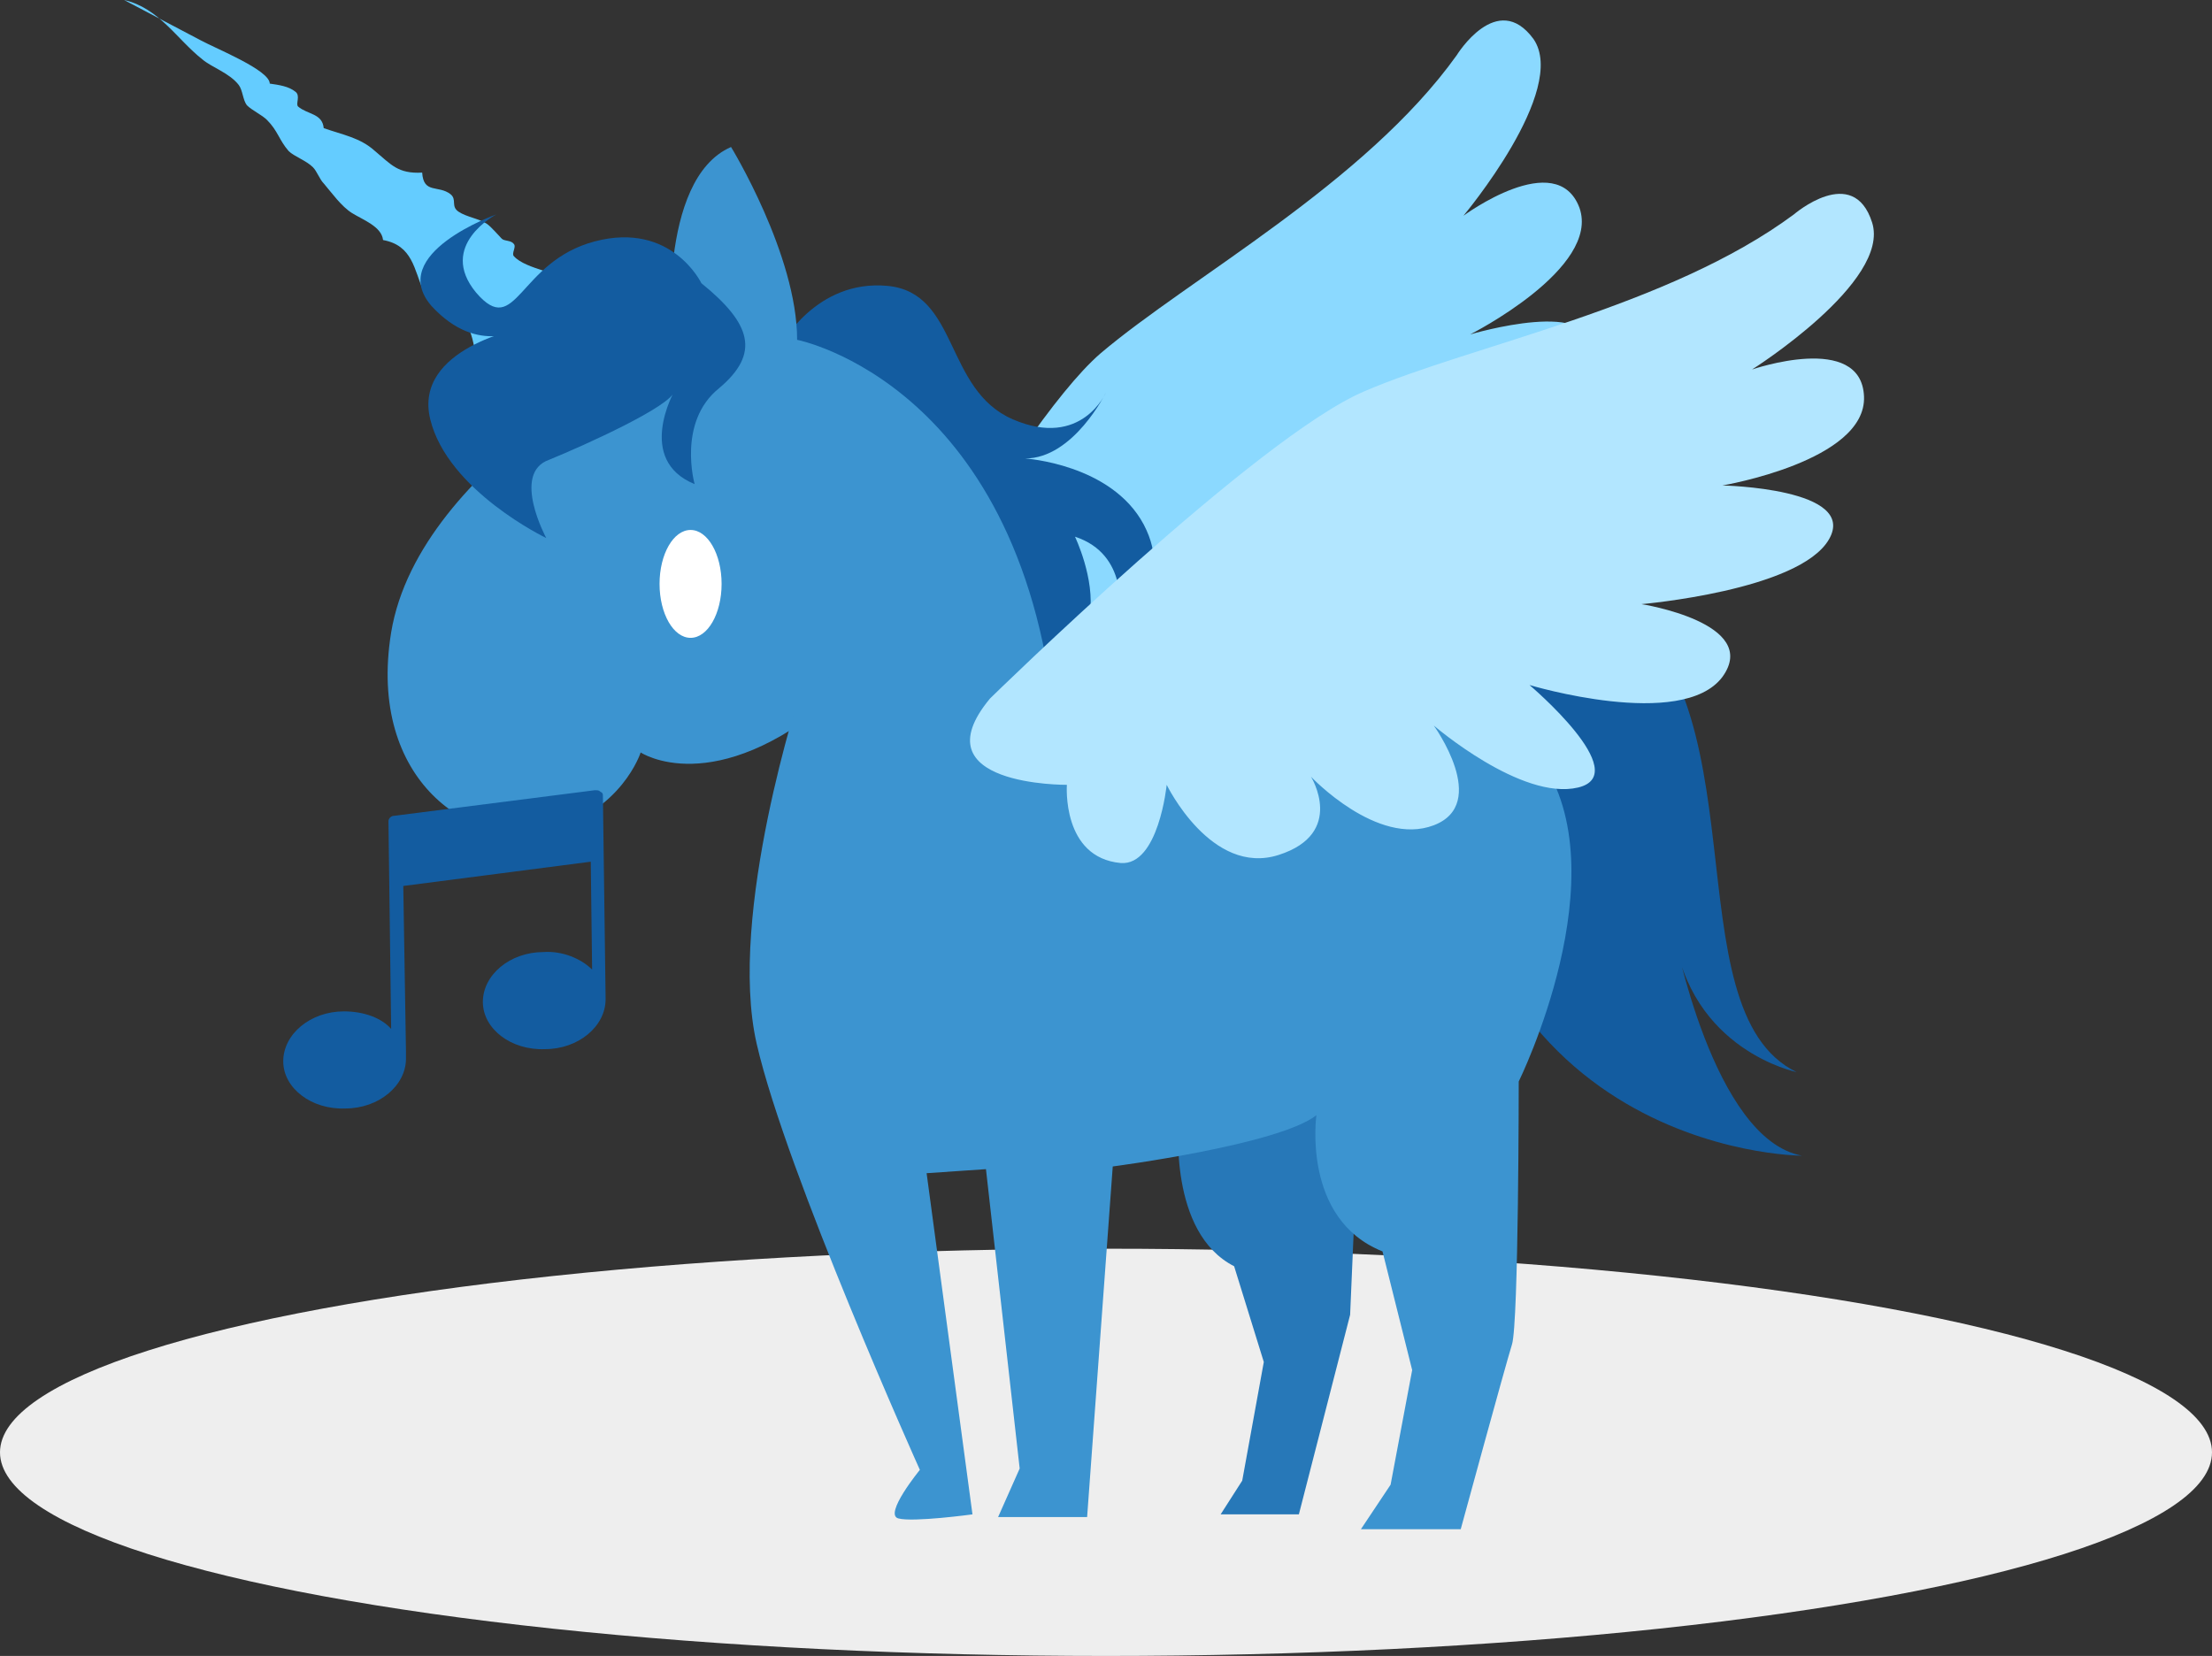
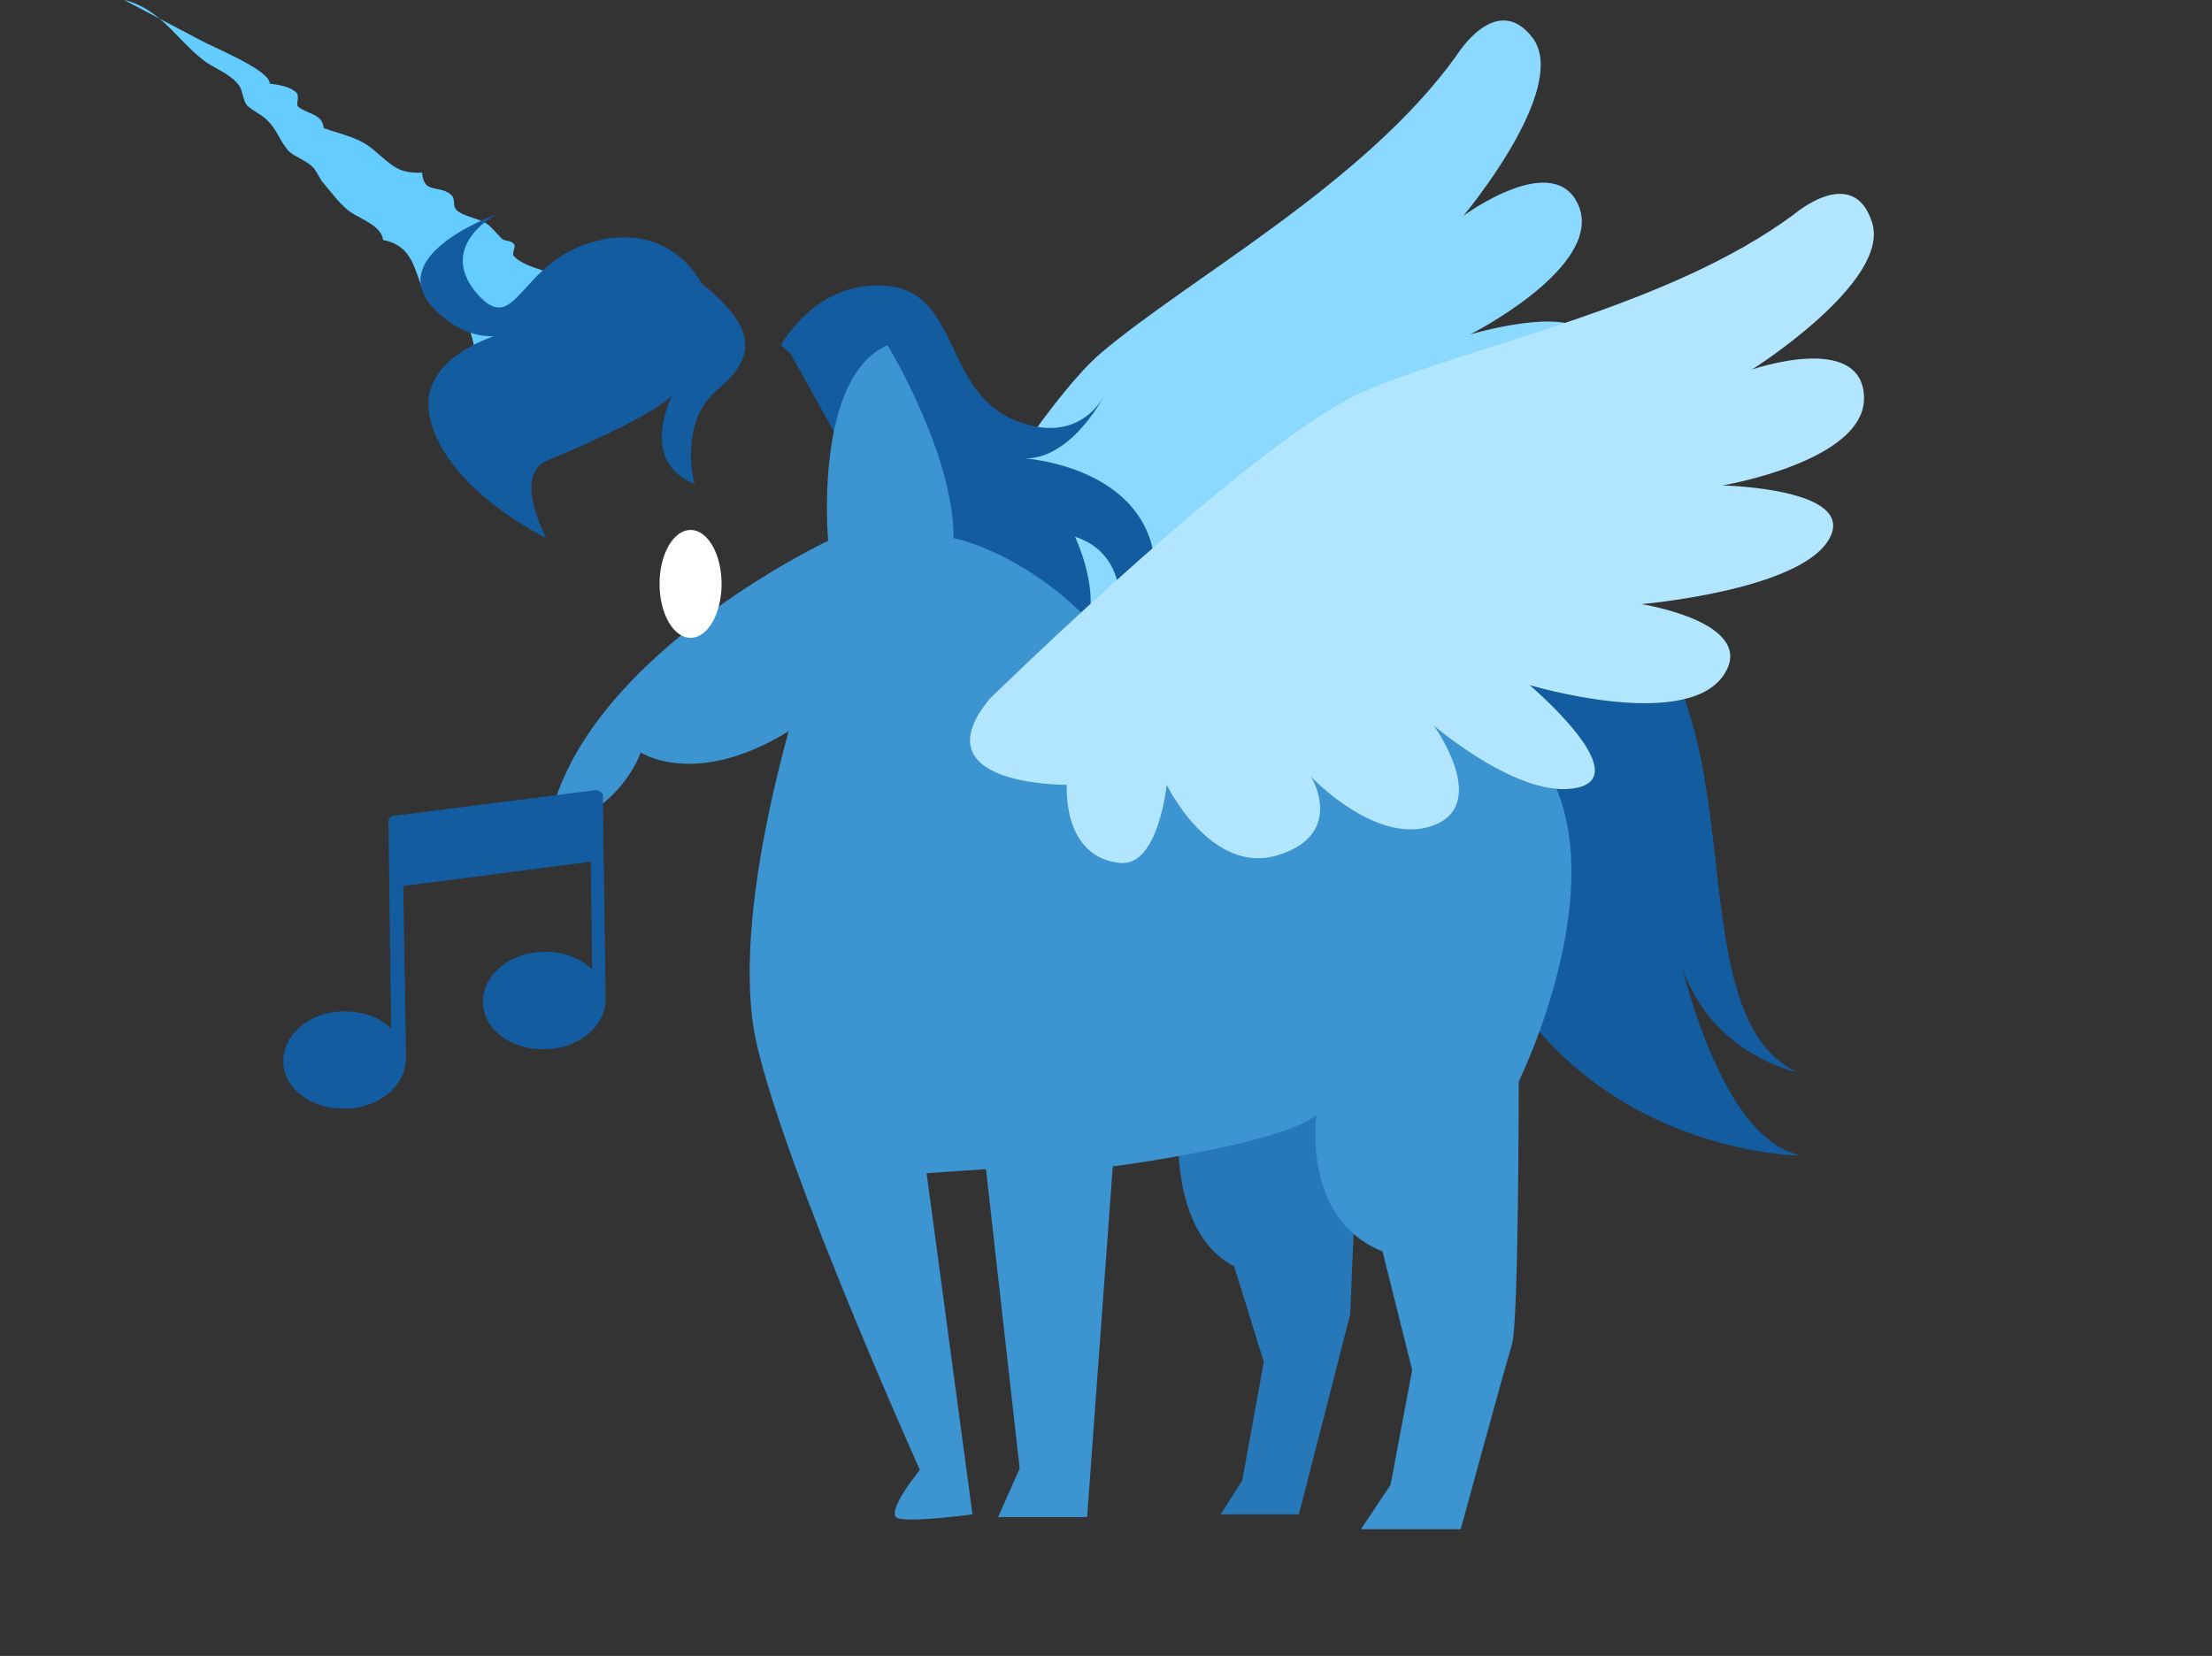
<svg xmlns="http://www.w3.org/2000/svg" version="1.1" x="0px" y="0px" width="164px" height="122.8px" viewBox="0 0 164 122.8" style="enable-background:new 0 0 164 122.8;" xml:space="preserve">
  <rect x="0" y="0" width="164" height="122.8" fill="#333333" stroke="none" />
  <style type="text/css">
	.st0{fill:#EEEEEE;}
	.st1{fill:#8BD9FF;}
	.st2{fill:#64CCFF;}
	.st3{fill:#135CA0;}
	.st4{fill:#2778B8;}
	.st5{fill:#3C94D0;}
	.st6{fill:#FFFFFF;}
	.st7{fill:#B2E6FF;}
</style>
  <defs>
</defs>
  <g>
-     <ellipse class="st0" cx="82" cy="107.7" rx="82" ry="15.1" />
    <g>
      <g>
        <path class="st1" d="M61.9,56.4c0,0,13.1-24.5,19.7-30.2c6.6-5.6,19.6-12.6,26.4-22.1c0,0,3-4.9,5.7-1.2     c2.6,3.8-5.2,13.1-5.2,13.1s6.9-5.1,8.6-0.6c1.6,4.5-8.1,9.4-8.1,9.4s9.7-2.9,8.8,1.4c-0.9,4.3-11.8,8.7-11.8,8.7     s8.9-1.4,7.3,3.3c-1.6,4.7-13.5,4.9-13.5,4.9s9.4,3.9,5.7,6.1c-3.7,2.2-11.6-1.1-11.6-1.1s5.7,4.2,2.2,7     c-3.5,2.8-9.8-0.7-9.8-0.7s3.7,3.2-0.5,6.2c-4.3,3-9.5-2.4-9.5-2.4s1.3,5.9-1.5,6.5c-4.3,0.9-5.5-4.3-5.5-4.3     S58.7,64.3,61.9,56.4z" />
        <path class="st2" d="M42.1,21c-0.4-0.8-3.1-1-4-2c-0.2-0.2,0.2-0.7,0-0.9c-0.2-0.3-0.7-0.2-0.9-0.4c-0.2-0.2-0.8-0.9-1.1-1.1     c-0.6-0.4-1.5-0.5-2.1-0.9c-0.6-0.4-0.1-0.9-0.6-1.3c-0.9-0.7-2,0-2.1-1.6c-1.8,0.1-2.3-0.6-3.5-1.6c-1.1-1-2.4-1.2-3.8-1.7     c-0.1-1.1-1.2-1-1.9-1.6c-0.2-0.2,0.2-0.8-0.2-1.1c-0.5-0.4-1.2-0.5-1.9-0.6C20,5.2,16,3.6,14.9,3c-1.9-1-3.8-2-5.7-3     c2.6,0.6,3.9,2.9,5.8,4.4c0.7,0.6,2,1,2.7,1.9c0.3,0.4,0.3,1.1,0.6,1.5c0.4,0.4,1.1,0.7,1.5,1.1c0.8,0.8,0.9,1.5,1.6,2.3     c0.4,0.4,1.3,0.7,1.8,1.2c0.3,0.3,0.5,0.9,0.8,1.2c0.6,0.7,1.3,1.7,2.1,2.2c0.8,0.5,2.2,1,2.3,2c2.2,0.4,2.3,2.2,3,3.8     c1.1,0,2.8,2,3.4,2.9c0.4,0.8,0.3,1.8,0.9,2.6c0.4,0.7,0.9,1.3,1.4,2" />
        <path class="st3" d="M106.3,50.8c0,0,5.3-10.7,12.6-6.6c12.2,6.9,4.8,30.7,14.3,35.3c0,0-7.9-1.6-9.1-10.4c0,0,2.9,15.4,9.5,16.6     c0,0-27.6,0-26.9-34.2" />
        <path class="st3" d="M57.9,25.6c0,0,2.6-4.9,7.9-4.4c5.3,0.5,4.2,7.7,9.3,9.9c5.1,2.2,6.9-2,6.9-2s-2.4,4.9-6,4.9     c0,0,6.4,0.4,8.8,4.9c2.4,4.6-1.8,6.6-1.8,6.6s0.7-4.4-3.3-5.7c0,0,1.5,3.1,1.1,5.8c-0.4,2.7-1.8,4,0.4,6.2     c2.2,2.2,6.4,4.6,6.4,4.6l-12.1,0.2L58.6,26.2" />
        <path class="st4" d="M87.4,83.2c0,0-0.8,8.2,4.1,10.7l2.2,7.1l-1.6,8.8l-1.6,2.5h5.8l3.8-14.8l0.8-18.6" />
-         <path class="st5" d="M61.9,51.7c-9,7.7-14.4,4.1-14.4,4.1s-1.4,4.4-6.9,5.8c-5.5,1.4-13.4-3.6-11.6-14.7     c2.1-12.7,20.8-21.5,20.8-21.5s-1.1-12.1,4.4-14.5c0,0,4.9,8,4.9,14.3c0,0,17,3.3,19.2,29.2" />
+         <path class="st5" d="M61.9,51.7c-9,7.7-14.4,4.1-14.4,4.1s-1.4,4.4-6.9,5.8c2.1-12.7,20.8-21.5,20.8-21.5s-1.1-12.1,4.4-14.5c0,0,4.9,8,4.9,14.3c0,0,17,3.3,19.2,29.2" />
        <path class="st5" d="M59.4,51.1c0,0-5.5,16.7-3.3,26.3C58.3,87,68.2,109,68.2,109s-2.7,3.3-1.6,3.6c1.1,0.3,5.5-0.3,5.5-0.3     L68.7,87l4.4-0.3l2.5,22.2l-1.6,3.6h6.6l1.9-26c0,0,12.3-1.6,15.1-3.8c0,0-1.1,7.7,4.9,10.1l2.2,8.8l-1.6,8.5l-2.2,3.3h7.4     c0,0,3.3-12.1,3.8-13.7c0.5-1.6,0.5-19.5,0.5-19.5s7.6-15.4,1.6-23.9c-8-11.2-25.5-8-28.5-0.8L78,54.4L76.1,44" />
        <path class="st3" d="M52,21c0,0-2.2-4.6-7.9-3.1c-5.7,1.5-5.8,7.3-8.8,3.8c-2.9-3.5,1.5-5.8,1.5-5.8s-8.2,2.9-4.8,6.8     c3.5,3.8,6.8,1.6,6.8,1.6s-8.2,1.5-6.9,6.8c1.3,5.3,8.6,8.8,8.6,8.8s-2.6-4.8,0.2-5.8c2.7-1.1,9.1-4,9.3-5.1c0,0-2.9,5.1,1.5,6.9     c0,0-1.3-4.6,1.8-7.1C56.4,26.2,55.7,24,52,21z" />
        <ellipse class="st6" cx="51.2" cy="43.3" rx="2.3" ry="4" />
        <path class="st7" d="M73.4,51.8c0,0,19.9-19.5,27.8-22.8c7.9-3.4,22.5-6.2,31.8-13.1c0,0,4.4-3.8,5.8,0.6     c1.4,4.4-8.9,10.9-8.9,10.9s8.1-2.8,8.3,2c0.2,4.8-10.5,6.6-10.5,6.6s10.1,0.2,7.9,4c-2.2,3.8-13.9,4.8-13.9,4.8s8.9,1.4,6,5.4     c-3,4-14.3,0.6-14.3,0.6s7.8,6.6,3.6,7.6c-4.2,1-10.7-4.6-10.7-4.6s4.2,5.8,0,7.4c-4.2,1.6-9.1-3.6-9.1-3.6s2.6,4.2-2.4,5.8     c-5,1.6-8.3-5.2-8.3-5.2s-0.6,6-3.4,5.8c-4.4-0.4-4-5.8-4-5.8S68,58.3,73.4,51.8z" />
      </g>
      <path class="st3" d="M44.5,58.7c-0.1-0.1-0.2-0.1-0.4-0.1l-14.9,1.9c-0.2,0-0.4,0.2-0.4,0.4l0.2,15.4C28.3,75.5,27,75,25.5,75    c-2.5,0-4.5,1.7-4.5,3.7c0,2,2.1,3.6,4.6,3.5c2.5,0,4.5-1.7,4.5-3.7c0-0.1,0-0.3,0-0.4c0,0,0-0.1,0-0.1l-0.2-12.3l13.9-1.8l0.1,8    c-0.8-0.8-2.2-1.4-3.6-1.3c-2.5,0-4.5,1.7-4.5,3.7c0,2,2.1,3.6,4.6,3.5c2.5,0,4.5-1.7,4.5-3.7c0,0,0-0.1,0-0.1c0,0,0,0,0,0    L44.7,59C44.7,58.9,44.7,58.8,44.5,58.7L44.5,58.7z M44.5,58.7" />
    </g>
  </g>
</svg>